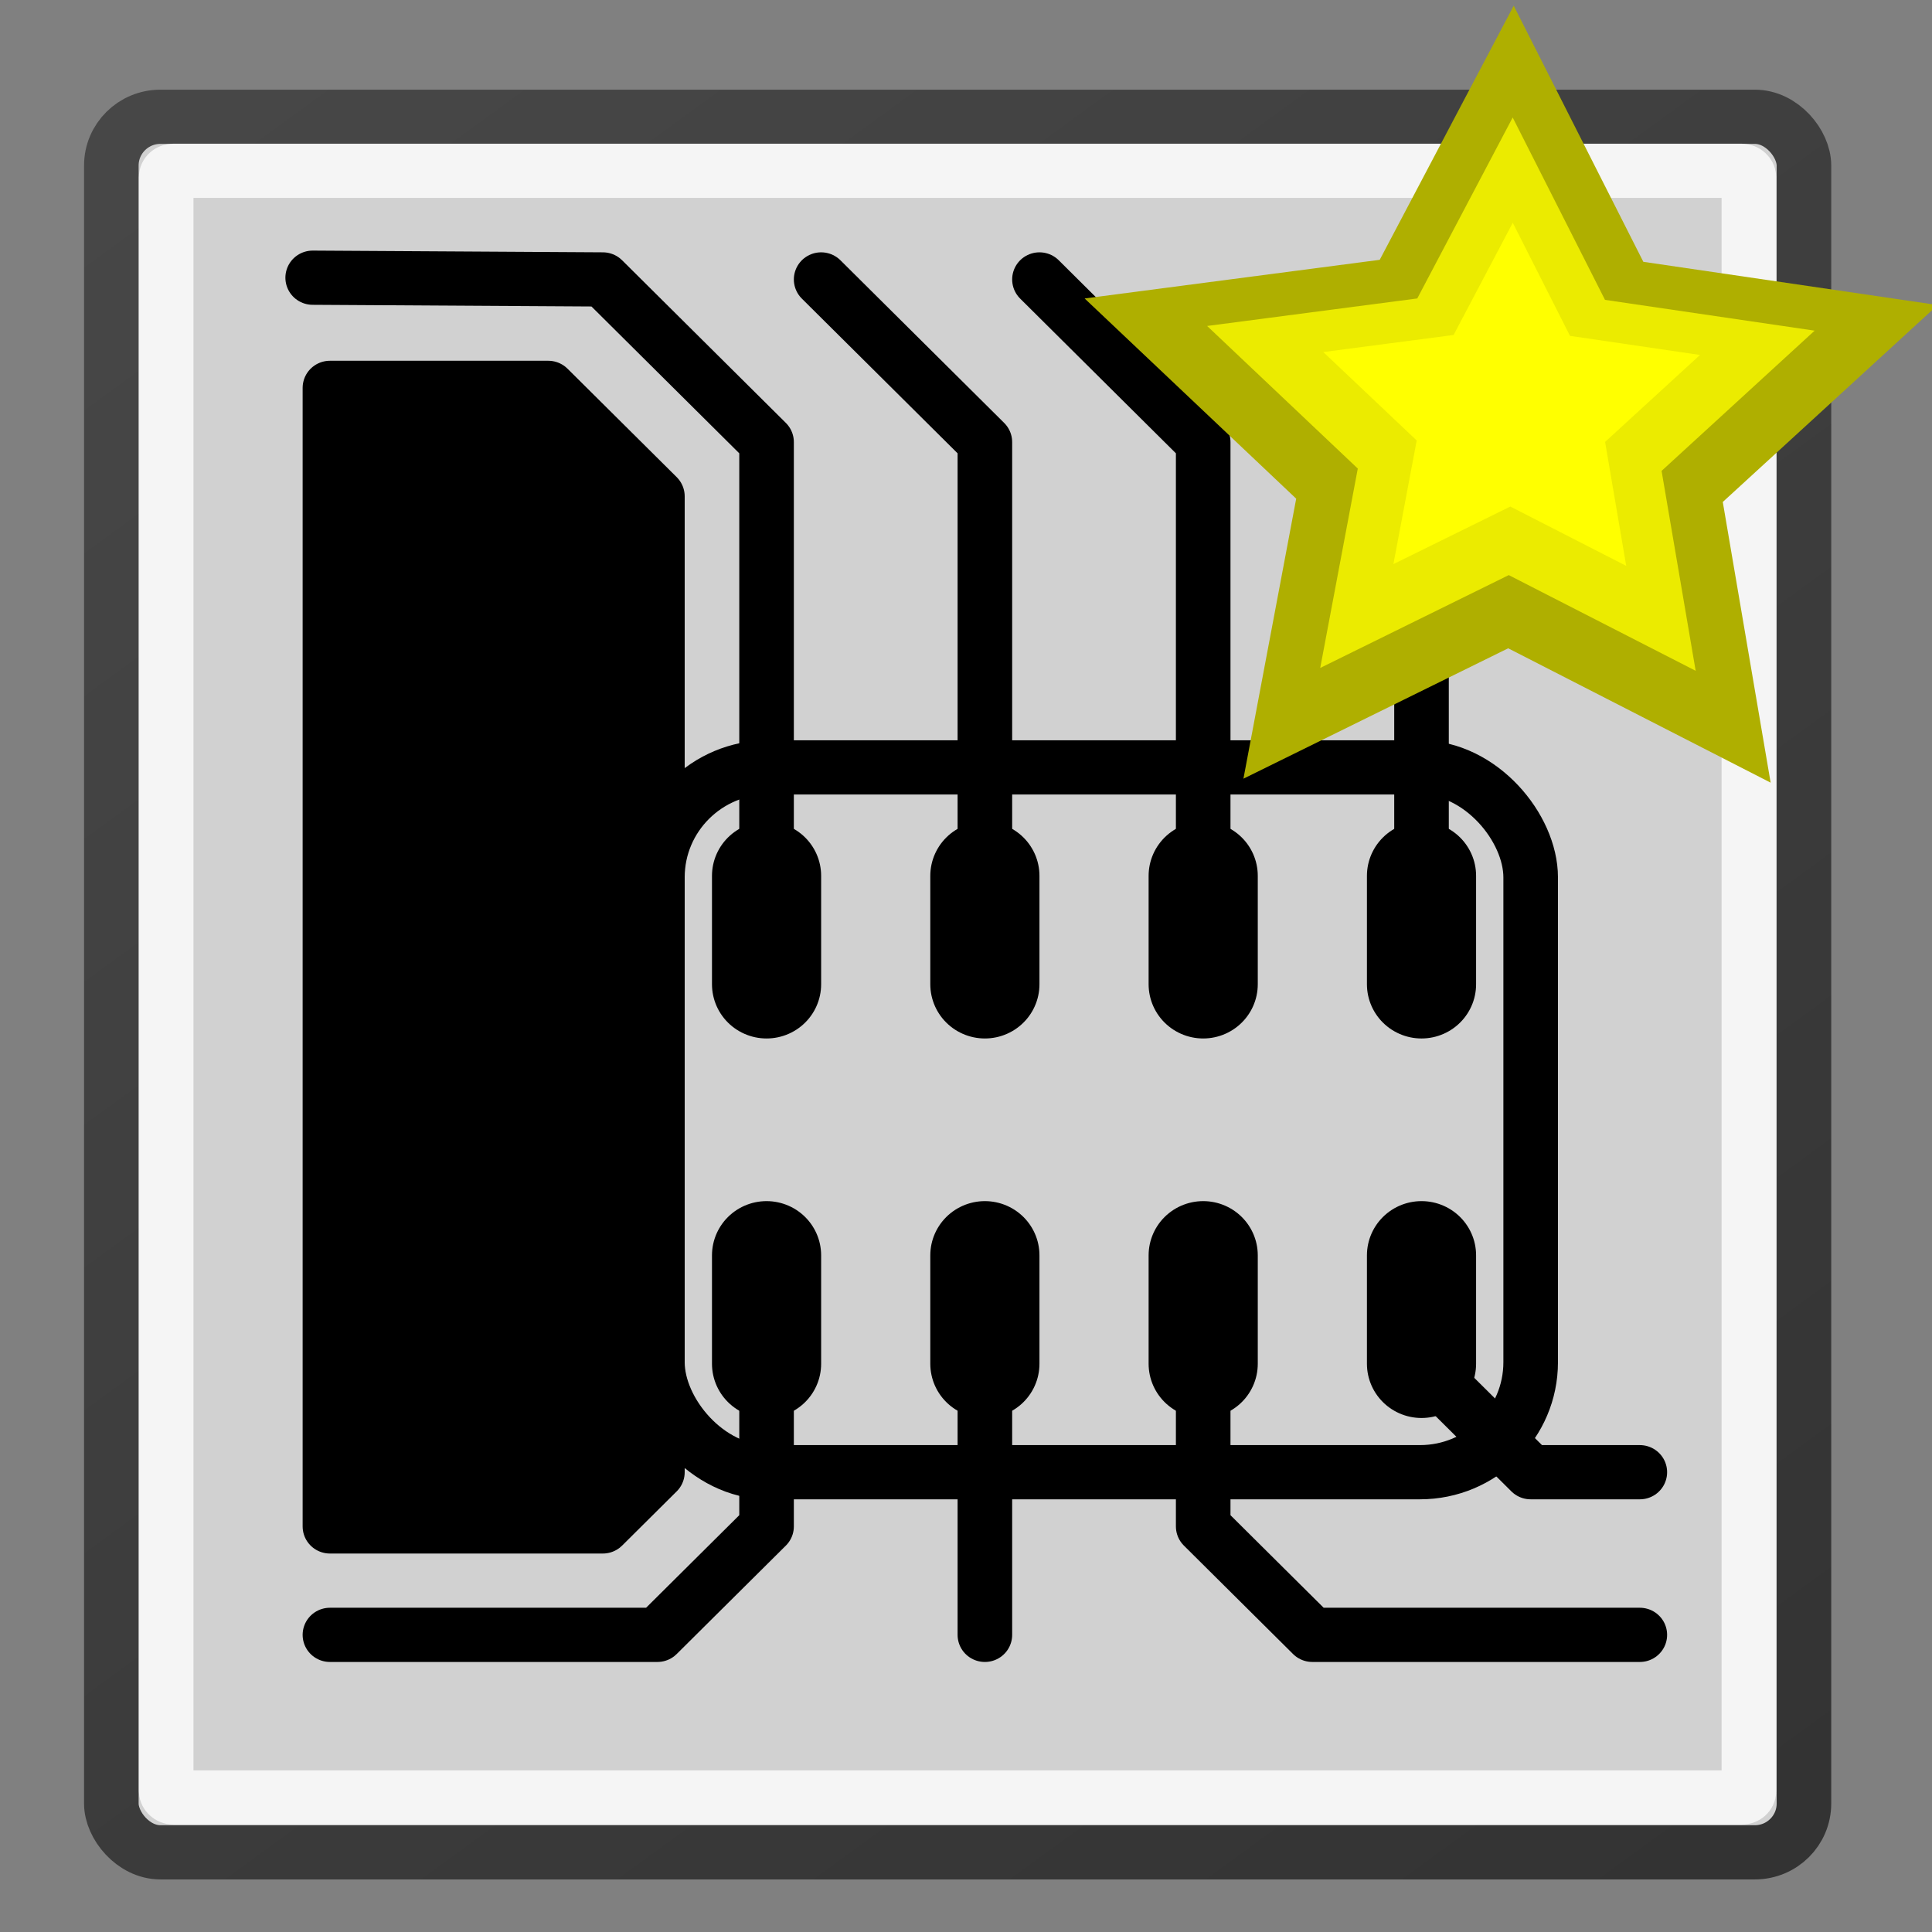
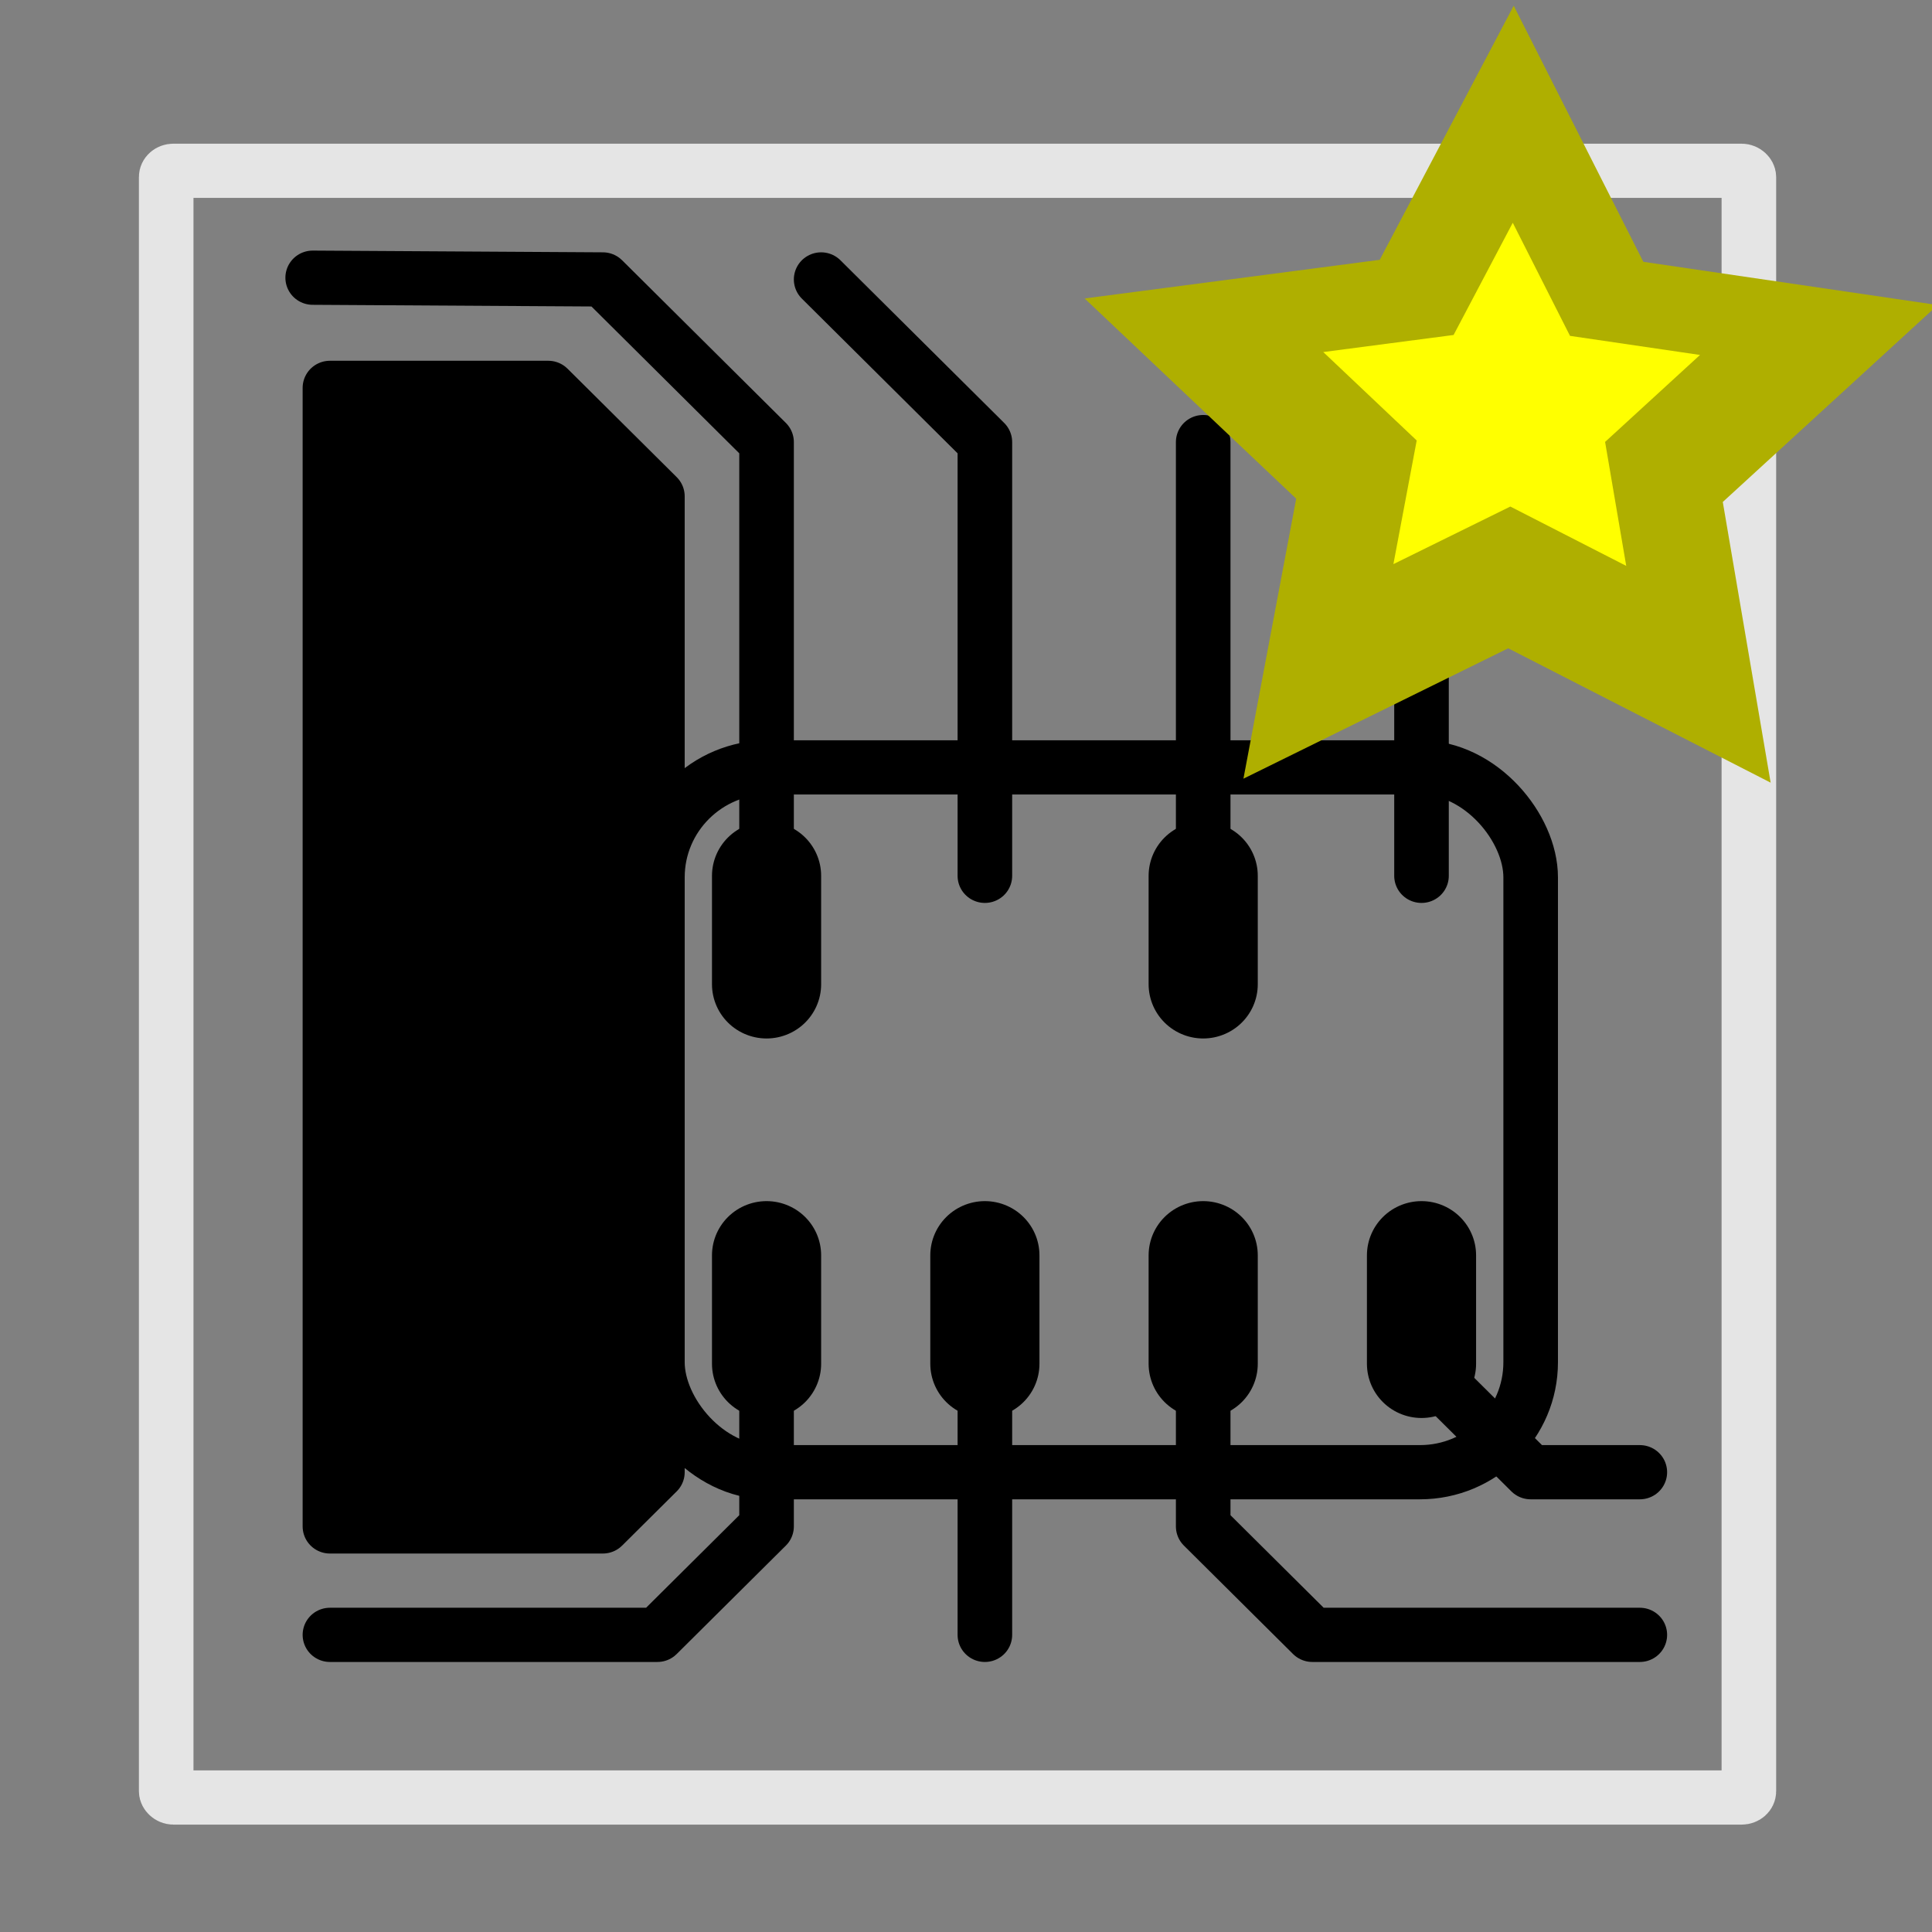
<svg xmlns="http://www.w3.org/2000/svg" height="48" width="48" version="1.1" viewBox="0 0 48 48">
  <rect x="0" y="0" width="48" height="48" fill="#808080" stroke="none" />
  <defs>
    <linearGradient id="a" y2="4.219" gradientUnits="userSpaceOnUse" x2="7.596" gradientTransform="matrix(.889 0 0 .782 .623 7.647)" y1="43.994" x1="40.752">
      <stop stop-color="#333" offset="0" />
      <stop stop-color="#474747" offset="1" />
    </linearGradient>
  </defs>
  <g transform="matrix(0,-2.126,1.54,0,22.424,44.254)">
    <rect fill-opacity="0" height="16" width="16" y="0" x="0" />
  </g>
  <g stroke-linejoin="round" stroke-linecap="round" transform="matrix(1.356,0,0,1.347,-6.041,-11.242)">
-     <rect style="color:#000000" fill-opacity=".633" ry=".899" height="32.011" width="31.012" stroke="url(#a)" display="block" y="10.5" x="6.495" fill="#fff" />
    <rect opacity=".791" style="color:#000000" display="block" rx=".132" ry=".115" height="30.004" width="28.998" stroke="#fff" y="11.496" x="7.5" fill="none" />
    <path style="color:#000000" d="m10.184 13.468 5.316 0.032 3 3v8" stroke="#000" display="block" fill="none" />
    <path style="color:#000000" d="m22.5 24.5v-8l-3-3" stroke="#000" display="block" fill="none" />
-     <path style="color:#000000" d="m26.5 24.5v-8l-3-3" stroke="#000" display="block" fill="none" />
+     <path style="color:#000000" d="m26.5 24.5v-8" stroke="#000" display="block" fill="none" />
    <path style="color:#000000" d="m30.5 24.5v-11" stroke="#000" display="block" fill="none" />
    <path style="color:#000000" d="m18.5 24.5v2" stroke="#000" stroke-width="2" display="block" fill="none" />
-     <path style="color:#000000" d="m22.5 24.5v2" stroke="#000" stroke-width="2" display="block" fill="none" />
    <path style="color:#000000" d="m26.5 24.5v2" stroke="#000" stroke-width="2" display="block" fill="none" />
-     <path style="color:#000000" d="m30.5 24.5v2" stroke="#000" stroke-width="2" display="block" fill="none" />
    <path style="color:#000000" d="m30.5 31.5v2" stroke="#000" stroke-width="2" display="block" fill="none" />
    <path style="color:#000000" d="m26.5 31.5v2" stroke="#000" stroke-width="2" display="block" fill="none" />
    <path style="color:#000000" d="m22.5 31.5v2" stroke="#000" stroke-width="2" display="block" fill="none" />
    <path style="color:#000000" d="m18.5 31.5v2" stroke="#000" stroke-width="2" display="block" fill="none" />
    <path style="color:#000000" d="m18.5 33.5v3l-2 2h-6" stroke="#000" display="block" fill="none" />
    <path style="color:#000000" d="m22.5 33.5v5" stroke="#000" display="block" fill="none" />
    <path style="color:#000000" d="m26.5 33.5v3l2 2h6" stroke="#000" display="block" fill="none" />
    <path style="color:#000000" d="m30.5 33.5 2 2h2" stroke="#000" display="block" fill="none" />
    <path style="color:#000000" display="block" d="m10.5 15.5h4l2 2v18l-1 1h-5v-21z" stroke="#000" />
    <rect style="color:#000000" display="block" ry="2.028" height="13" width="16" stroke="#000" y="22.5" x="16.5" fill="none" />
  </g>
  <g transform="matrix(2.995,0,0,2.861,2.828,18.757)">
    <path fill="#afaf00" d="m12 5.5-2.517-1.349-2.539 1.309 0.506-2.811-2.029-2.01 2.83-0.388 1.285-2.551 1.243 2.571 2.823 0.434-2.061 1.977z" transform="matrix(.865 0 0 .865 3.364 -4.517)" />
-     <path fill="#ebeb00" d="m12 5.5-2.517-1.349-2.539 1.309 0.506-2.811-2.029-2.01 2.83-0.388 1.285-2.551 1.243 2.571 2.823 0.434-2.061 1.977z" transform="matrix(.616 0 0 .616 5.73 -4.119)" />
    <path fill="#ff0" d="m12 5.5-2.517-1.349-2.539 1.309 0.506-2.811-2.029-2.01 2.83-0.388 1.285-2.551 1.243 2.571 2.823 0.434-2.061 1.977z" transform="matrix(.382 0 0 .382 7.962 -3.743)" />
  </g>
</svg>